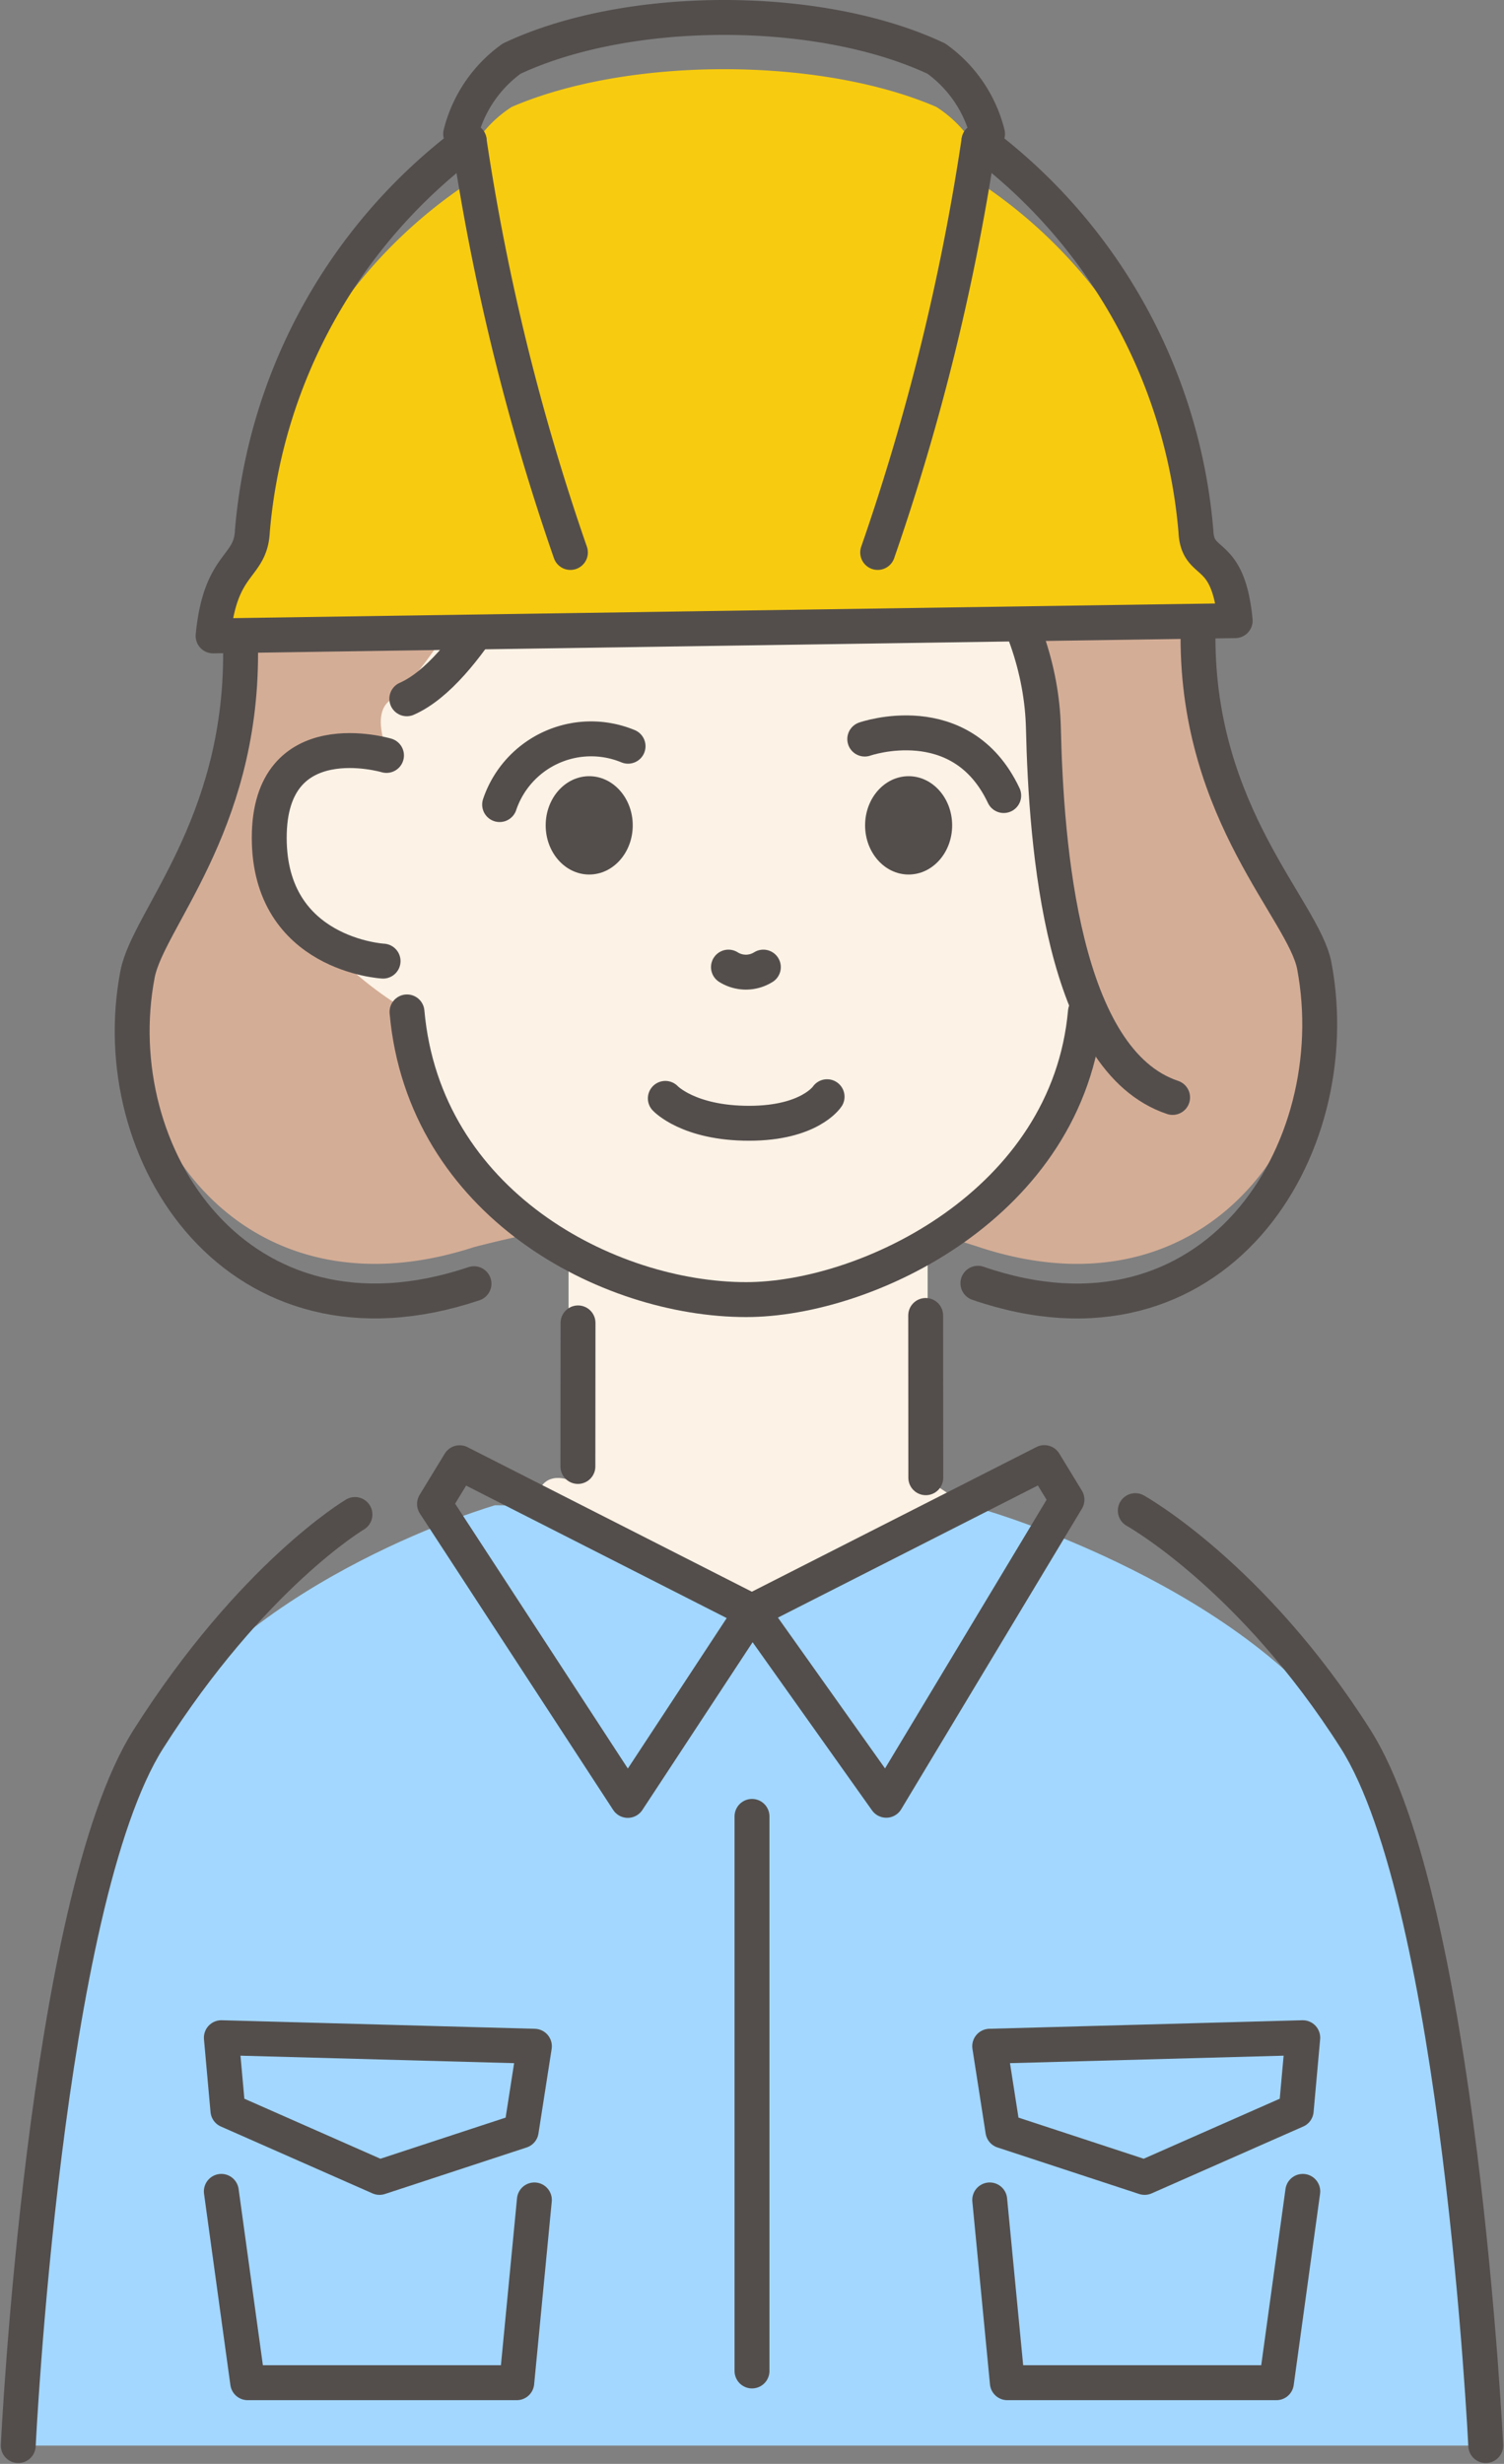
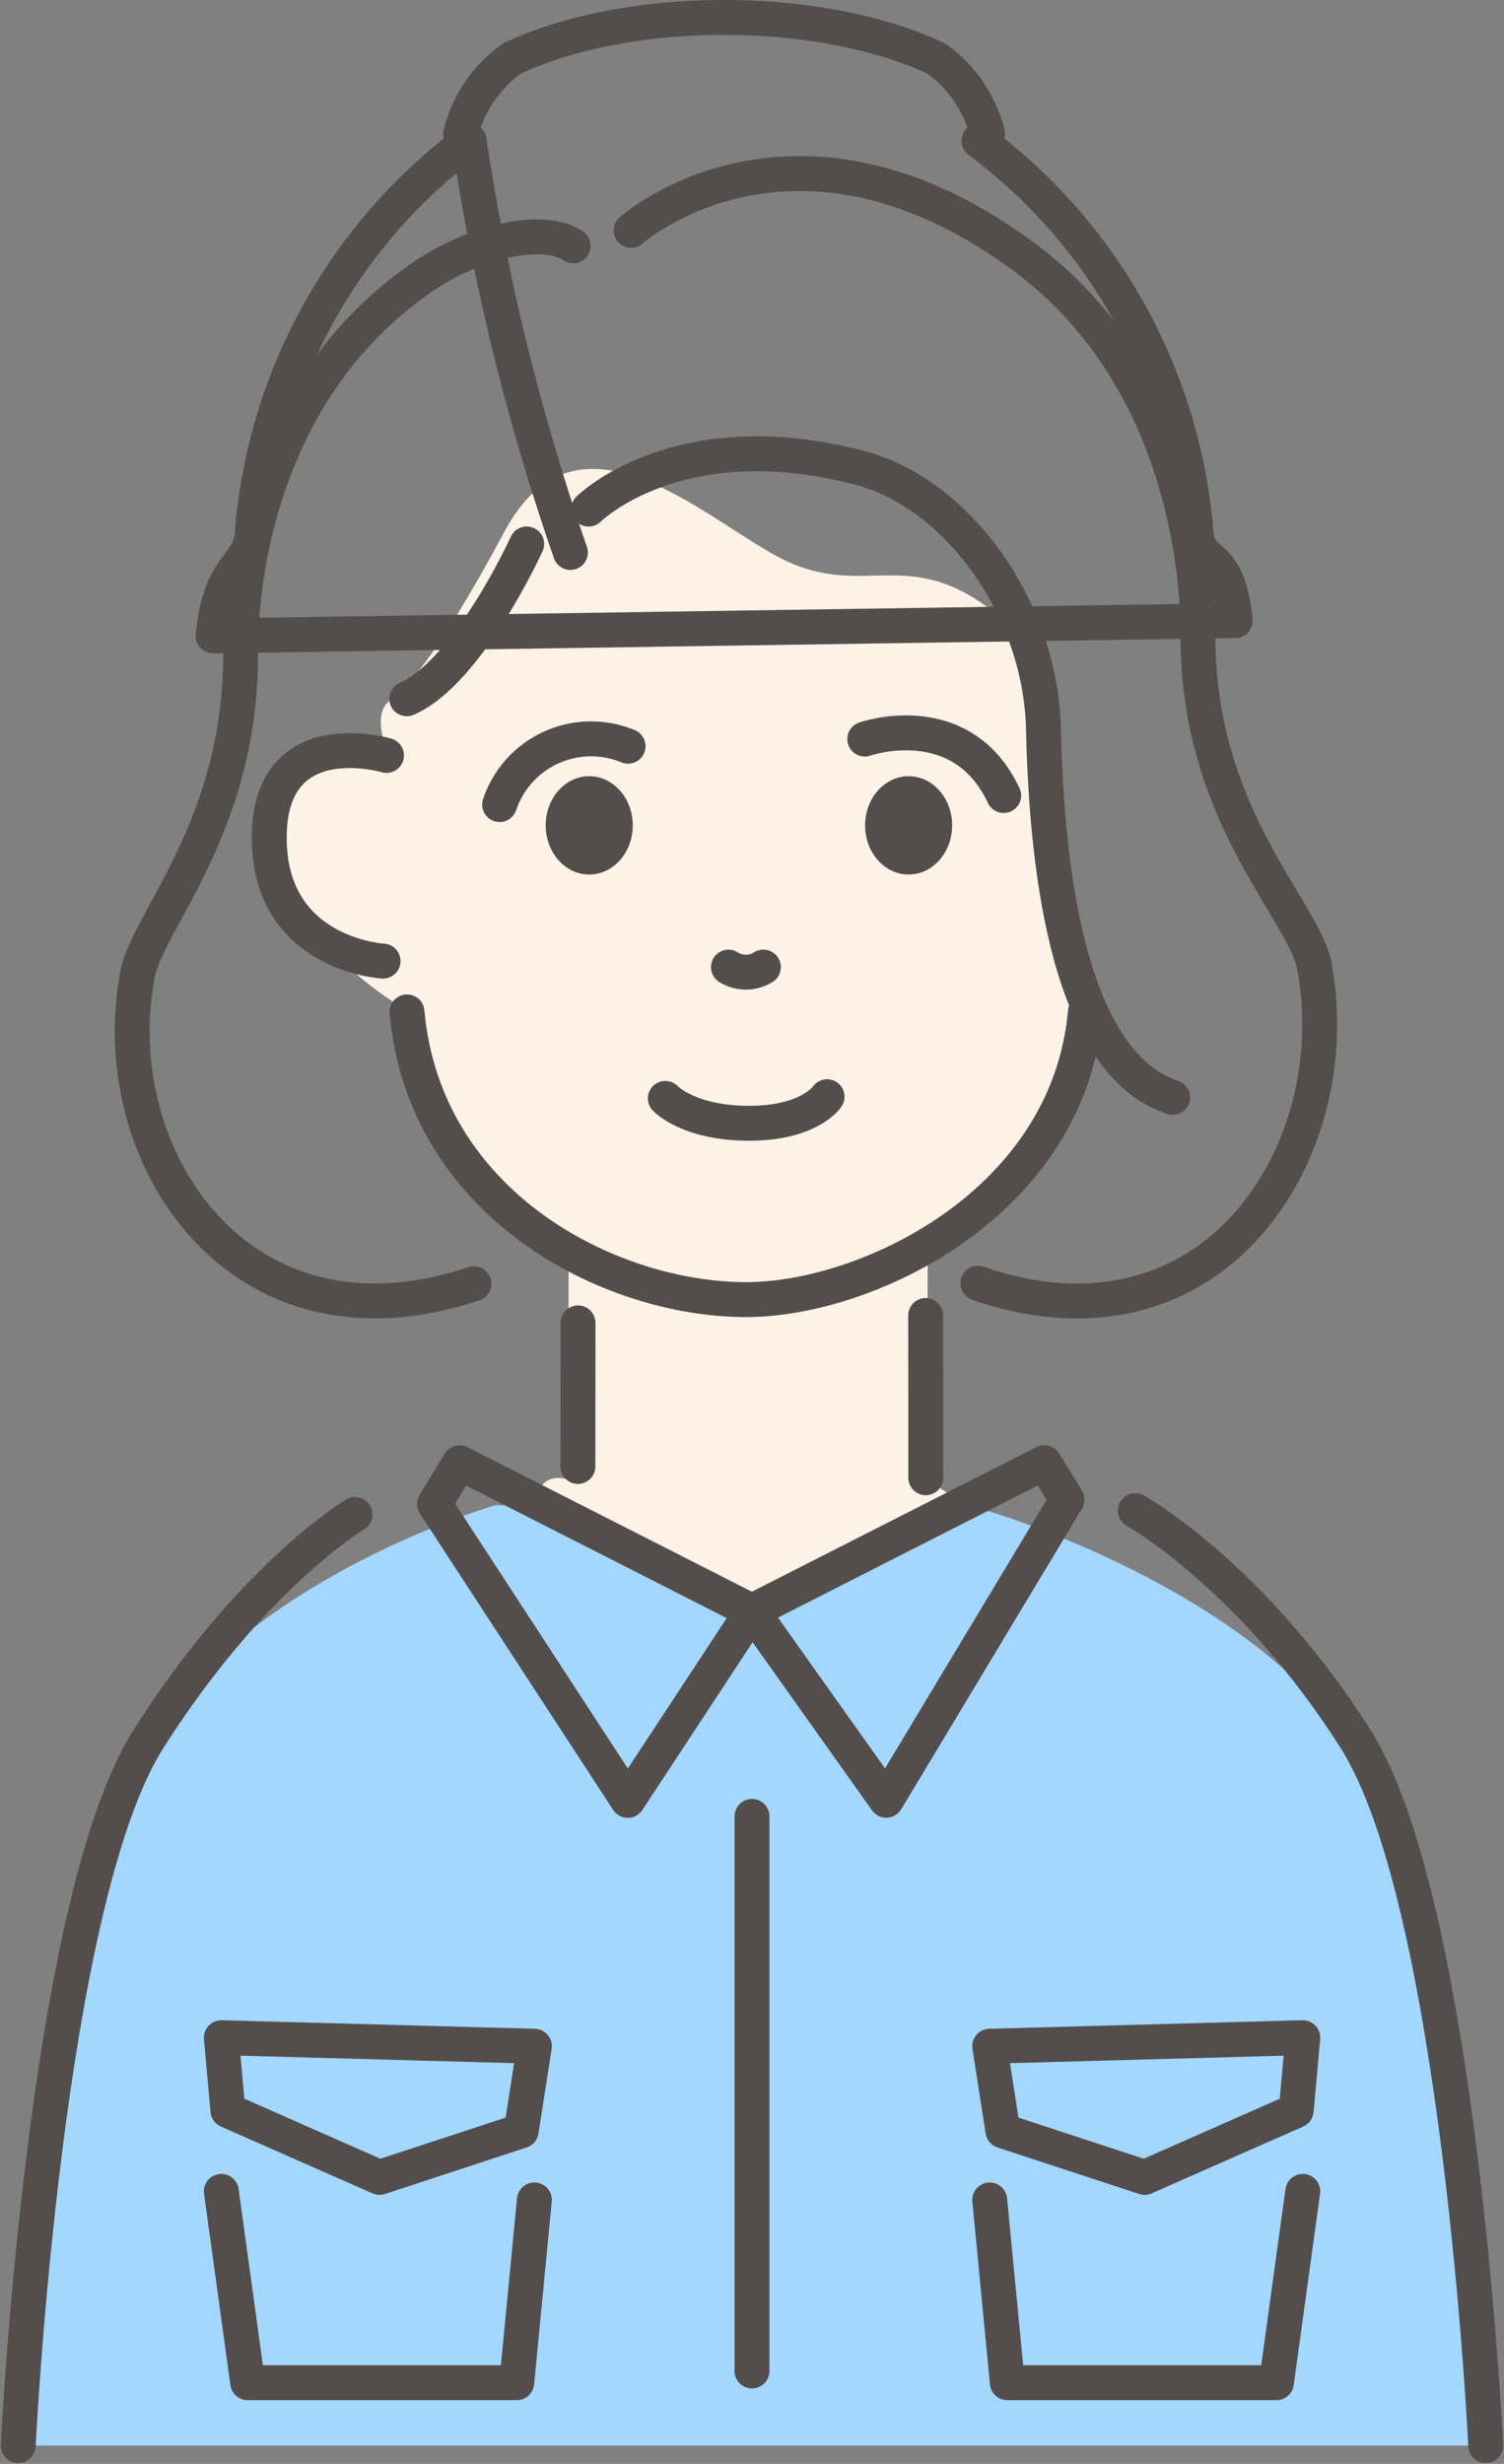
<svg xmlns="http://www.w3.org/2000/svg" width="64.654" height="105.846" viewBox="0 0 64.654 105.846">
  <rect x="0" y="0" width="64.654" height="105.846" fill="#808080" stroke="none" />
  <g id="グループ_11957" data-name="グループ 11957" transform="translate(-3655.785 -1146.174)">
-     <path id="パス_9543" data-name="パス 9543" d="M3680.422,1156.637c-1.164-.8-4.121-.317-6.632,1.394-6.408,4.366-7.67,11.627-7.662,15.527.014,7.214-3.981,11.084-4.429,13.331-1.493,7.494,4.324,16.154,14.462,12.86a47.839,47.839,0,0,1,12.159-1.546,30.858,30.858,0,0,1,9.5,1.528c10.138,3.377,15.955-5.5,14.462-13.186-.448-2.3-5.009-6.271-5-13.667.007-4-1.255-11.443-7.663-15.919-9.851-6.883-16.706-.965-16.706-.965Z" fill="#d4ad96" fill-rule="evenodd" />
    <path id="パス_9544" data-name="パス 9544" d="M3656.57,1251.234s1.125-23.315,5.593-30.35,14.9-10.045,14.9-10.045l21.141.231s11.392,3.313,15.86,10.349,5.59,29.815,5.59,29.815Z" fill="#a3d7ff" />
    <path id="パス_9545" data-name="パス 9545" d="M3687.973,1202.907c6.024.2,11.894-5.411,14.119-10.752,1.109-2.66-1.219-7.538-1.441-11.639s.222-6.651-2.992-8.646-5.1,0-8.425-1.773-8.646-6.873-11.75-1.109-4.212,6.651-4.988,7.316.012,2.323.012,2.323-5.748-1.136-5.042,3.536,5.925,7.482,5.925,7.482S3674.741,1202.464,3687.973,1202.907Z" fill="#fcf2e5" />
    <path id="パス_9546" data-name="パス 9546" d="M3695.663,1209.75l1.552,1.027-9.1,4.62-9.3-4.62c.162-1.548,1.411-1.027,1.411-1.027v-11.945h15.437Z" fill="#fcf2e5" />
    <line id="線_125" data-name="線 125" x2="0.005" y2="6.97" transform="translate(3695.578 1202.686)" fill="none" stroke="#534e4c" stroke-linecap="round" stroke-linejoin="round" stroke-width="1.5" />
    <line id="線_126" data-name="線 126" x1="0.005" y2="6.167" transform="translate(3680.628 1203.005)" fill="none" stroke="#534e4c" stroke-linecap="round" stroke-linejoin="round" stroke-width="1.5" />
    <path id="パス_9547" data-name="パス 9547" d="M3702.445,1189.645c-.737,8.232-9.387,12.359-14.582,12.359-5.945,0-13.846-4.127-14.582-12.359" fill="none" stroke="#534e4c" stroke-linecap="round" stroke-linejoin="round" stroke-width="1.5" />
    <path id="パス_9548" data-name="パス 9548" d="M3672.4,1178.627s-5.041-1.5-5.041,3.536,4.894,5.3,4.894,5.3" fill="none" stroke="#534e4c" stroke-linecap="round" stroke-linejoin="round" stroke-width="1.5" />
    <path id="パス_9549" data-name="パス 9549" d="M3691.34,1193.288s-.745,1.141-3.354,1.141-3.6-1.069-3.6-1.069" fill="none" stroke="#534e4c" stroke-linecap="round" stroke-linejoin="round" stroke-width="1.5" />
    <path id="パス_9550" data-name="パス 9550" d="M3687.1,1187.721a1.413,1.413,0,0,0,1.5,0" fill="none" stroke="#534e4c" stroke-linecap="round" stroke-linejoin="round" stroke-width="1.5" />
    <g id="グループ_11927" data-name="グループ 11927">
      <ellipse id="楕円形_1053" data-name="楕円形 1053" cx="1.871" cy="2.112" rx="1.871" ry="2.112" transform="translate(3692.974 1179.519)" fill="#534e4c" />
      <ellipse id="楕円形_1054" data-name="楕円形 1054" cx="1.871" cy="2.112" rx="1.871" ry="2.112" transform="translate(3679.243 1179.519)" fill="#534e4c" />
    </g>
    <path id="パス_9551" data-name="パス 9551" d="M3671.044,1211.236s-4.414,2.613-8.881,9.648-5.593,30.35-5.593,30.35" fill="none" stroke="#534e4c" stroke-linecap="round" stroke-linejoin="round" stroke-width="1.5" />
    <path id="パス_9552" data-name="パス 9552" d="M3719.654,1251.234s-1.126-23.315-5.593-30.35-9.472-9.814-9.472-9.814" fill="none" stroke="#534e4c" stroke-linecap="round" stroke-linejoin="round" stroke-width="1.5" />
    <path id="パス_9553" data-name="パス 9553" d="M3674.463,1210.784l1.081-1.772,12.568,6.385-5.34,8.121Z" fill="none" stroke="#534e4c" stroke-linecap="round" stroke-linejoin="round" stroke-width="1.5" />
    <line id="線_127" data-name="線 127" y1="23.824" transform="translate(3688.112 1224.205)" fill="none" stroke="#534e4c" stroke-linecap="round" stroke-linejoin="round" stroke-width="1.5" />
    <path id="パス_9554" data-name="パス 9554" d="M3701.652,1210.6l-.972-1.594-12.568,6.385,5.771,8.121Z" fill="none" stroke="#534e4c" stroke-linecap="round" stroke-linejoin="round" stroke-width="1.5" />
    <g id="グループ_11928" data-name="グループ 11928">
      <path id="パス_9555" data-name="パス 9555" d="M3678.757,1240.681l-.757,7.852h-11.568l-1.133-8.219" fill="none" stroke="#534e4c" stroke-linecap="round" stroke-linejoin="round" stroke-width="1.5" />
    </g>
    <path id="パス_9556" data-name="パス 9556" d="M3665.582,1236.841l6.517,2.873,6.092-2,.567-3.635-13.458-.367Z" fill="none" stroke="#534e4c" stroke-linecap="round" stroke-linejoin="round" stroke-width="1.5" />
    <g id="グループ_11929" data-name="グループ 11929">
      <path id="パス_9557" data-name="パス 9557" d="M3698.331,1240.681l.757,7.852h11.568l1.133-8.219" fill="none" stroke="#534e4c" stroke-linecap="round" stroke-linejoin="round" stroke-width="1.5" />
    </g>
    <path id="パス_9558" data-name="パス 9558" d="M3711.506,1236.841l-6.517,2.873-6.092-2-.567-3.635,13.458-.367Z" fill="none" stroke="#534e4c" stroke-linecap="round" stroke-linejoin="round" stroke-width="1.5" />
    <path id="パス_9559" data-name="パス 9559" d="M3682.784,1178.231a4.151,4.151,0,0,0-5.521,2.507" fill="none" stroke="#534e4c" stroke-linecap="round" stroke-linejoin="round" stroke-width="1.5" fill-rule="evenodd" />
    <path id="パス_9560" data-name="パス 9560" d="M3692.959,1177.924s4.145-1.454,5.974,2.426" fill="none" stroke="#534e4c" stroke-linecap="round" stroke-linejoin="round" stroke-width="1.5" fill-rule="evenodd" />
    <path id="パス_9561" data-name="パス 9561" d="M3681.087,1168.046s3.824-3.824,11.652-1.776c4.24,1.11,7.78,6.078,7.9,11.183s.813,14.286,5.554,15.866" fill="none" stroke="#534e4c" stroke-linecap="round" stroke-linejoin="round" stroke-width="1.5" fill-rule="evenodd" />
    <path id="パス_9562" data-name="パス 9562" d="M3682.916,1156.074s6.855-6.119,16.706,1c6.408,4.629,7.67,12.326,7.663,16.461-.014,7.648,4.547,11.75,5,14.133,1.493,7.945-4.324,17.126-14.462,13.634" fill="none" stroke="#534e4c" stroke-linecap="round" stroke-linejoin="round" stroke-width="1.5" fill-rule="evenodd" />
    <path id="パス_9563" data-name="パス 9563" d="M3680.422,1156.739c-1.164-.831-4.121-.327-6.632,1.442-6.408,4.515-7.67,12.023-7.662,16.055.014,7.46-3.981,11.461-4.429,13.785-1.493,7.749,4.324,16.7,14.462,13.3" fill="none" stroke="#534e4c" stroke-linecap="round" stroke-linejoin="round" stroke-width="1.5" fill-rule="evenodd" />
    <path id="パス_9564" data-name="パス 9564" d="M3678.427,1169.542s-2.494,5.487-5.155,6.651" fill="none" stroke="#534e4c" stroke-linecap="round" stroke-linejoin="round" stroke-width="1.5" />
    <g id="グループ_11932" data-name="グループ 11932">
      <g id="グループ_11930" data-name="グループ 11930">
-         <path id="パス_9565" data-name="パス 9565" d="M3675.588,1153.731a5.19,5.19,0,0,1,2.194-2.963c5.013-2.162,13.245-2.162,18.256,0a5.192,5.192,0,0,1,2.2,2.963l-.368.275a21.028,21.028,0,0,1,9.324,15.359c.071,1.479,1.378.585,1.689,3.528l-43.937.6c.308-2.942,1.618-2.649,1.688-4.128a21.033,21.033,0,0,1,9.323-15.359Z" fill="#f7cb10" fill-rule="evenodd" />
-       </g>
+         </g>
      <g id="グループ_11931" data-name="グループ 11931">
        <path id="パス_9566" data-name="パス 9566" d="M3675.588,1151.926a5.657,5.657,0,0,1,2.194-3.233c5.013-2.359,13.245-2.359,18.256,0a5.659,5.659,0,0,1,2.2,3.233l-.368.3a23.332,23.332,0,0,1,9.324,16.761c.071,1.614,1.378.639,1.689,3.85l-43.937.655c.308-3.21,1.618-2.891,1.688-4.505a23.338,23.338,0,0,1,9.323-16.761Z" fill="none" stroke="#534e4c" stroke-linecap="round" stroke-linejoin="round" stroke-width="1.5" fill-rule="evenodd" />
      </g>
      <path id="パス_9567" data-name="パス 9567" d="M3675.954,1152.227a97.973,97.973,0,0,0,4.352,17.68" fill="none" stroke="#534e4c" stroke-linecap="round" stroke-linejoin="round" stroke-width="1.5" fill-rule="evenodd" />
-       <path id="パス_9568" data-name="パス 9568" d="M3693.515,1169.907a98.058,98.058,0,0,0,4.352-17.68" fill="none" stroke="#534e4c" stroke-linecap="round" stroke-linejoin="round" stroke-width="1.5" fill-rule="evenodd" />
    </g>
  </g>
</svg>